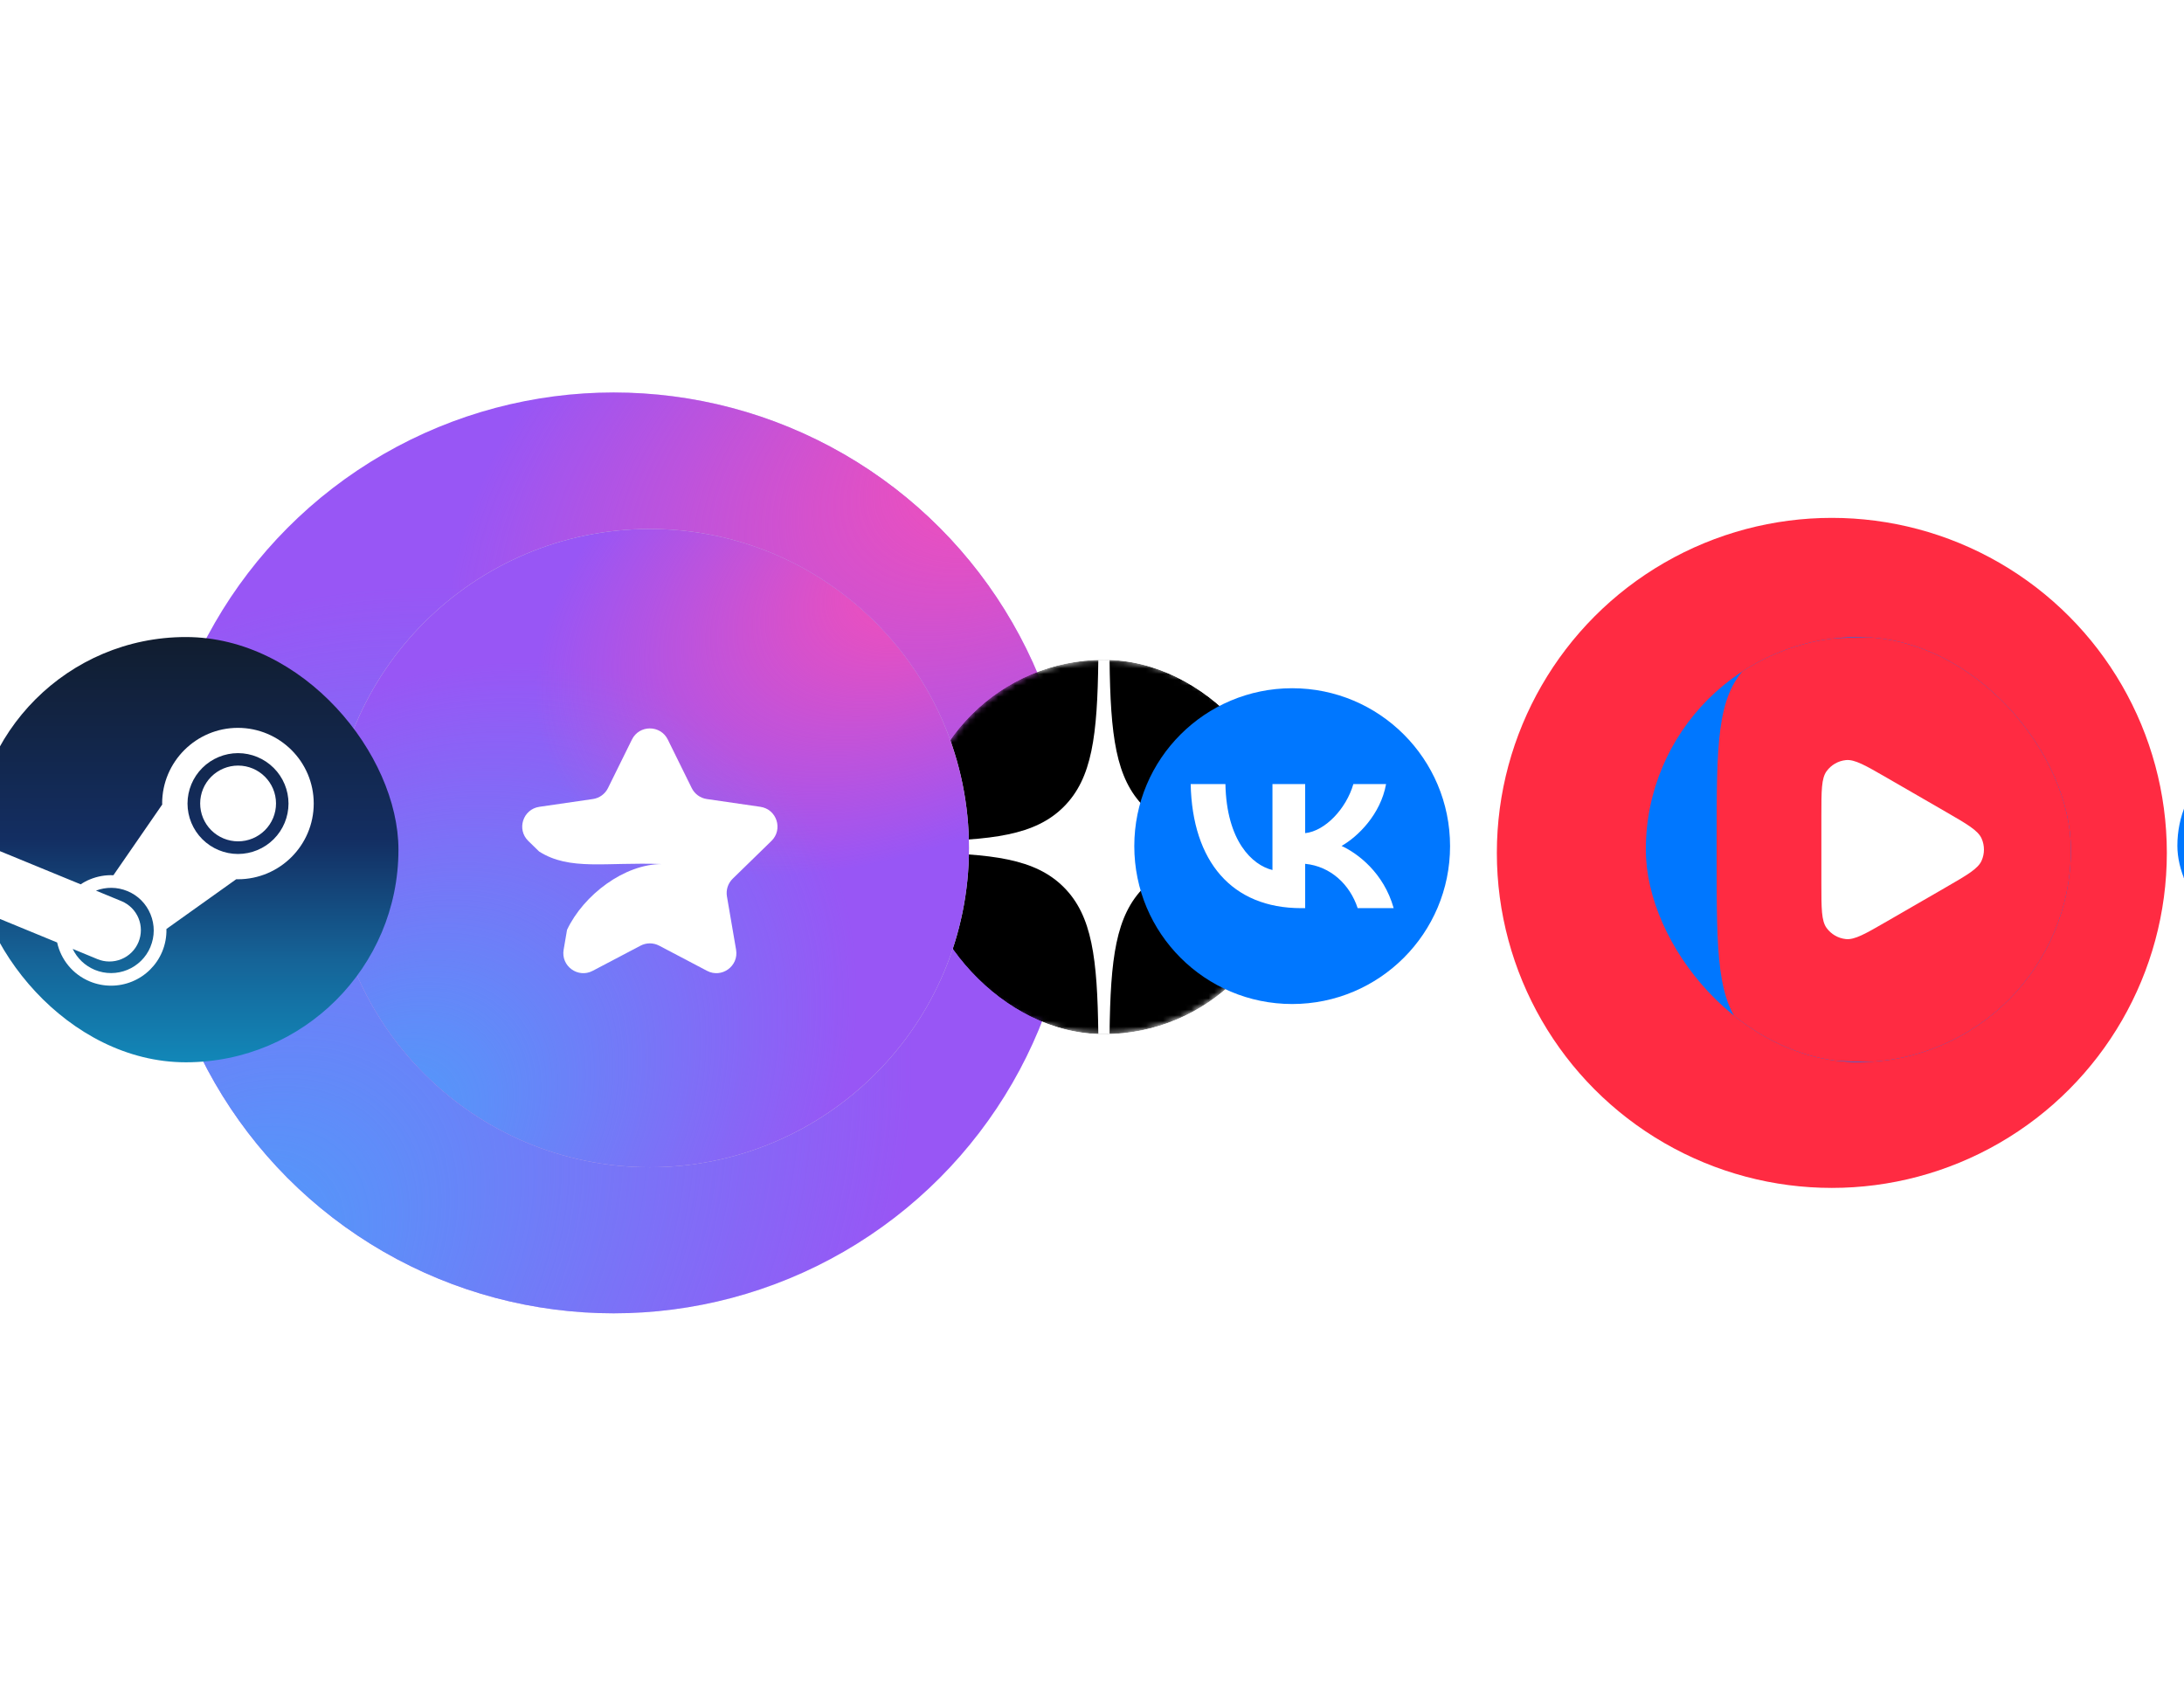
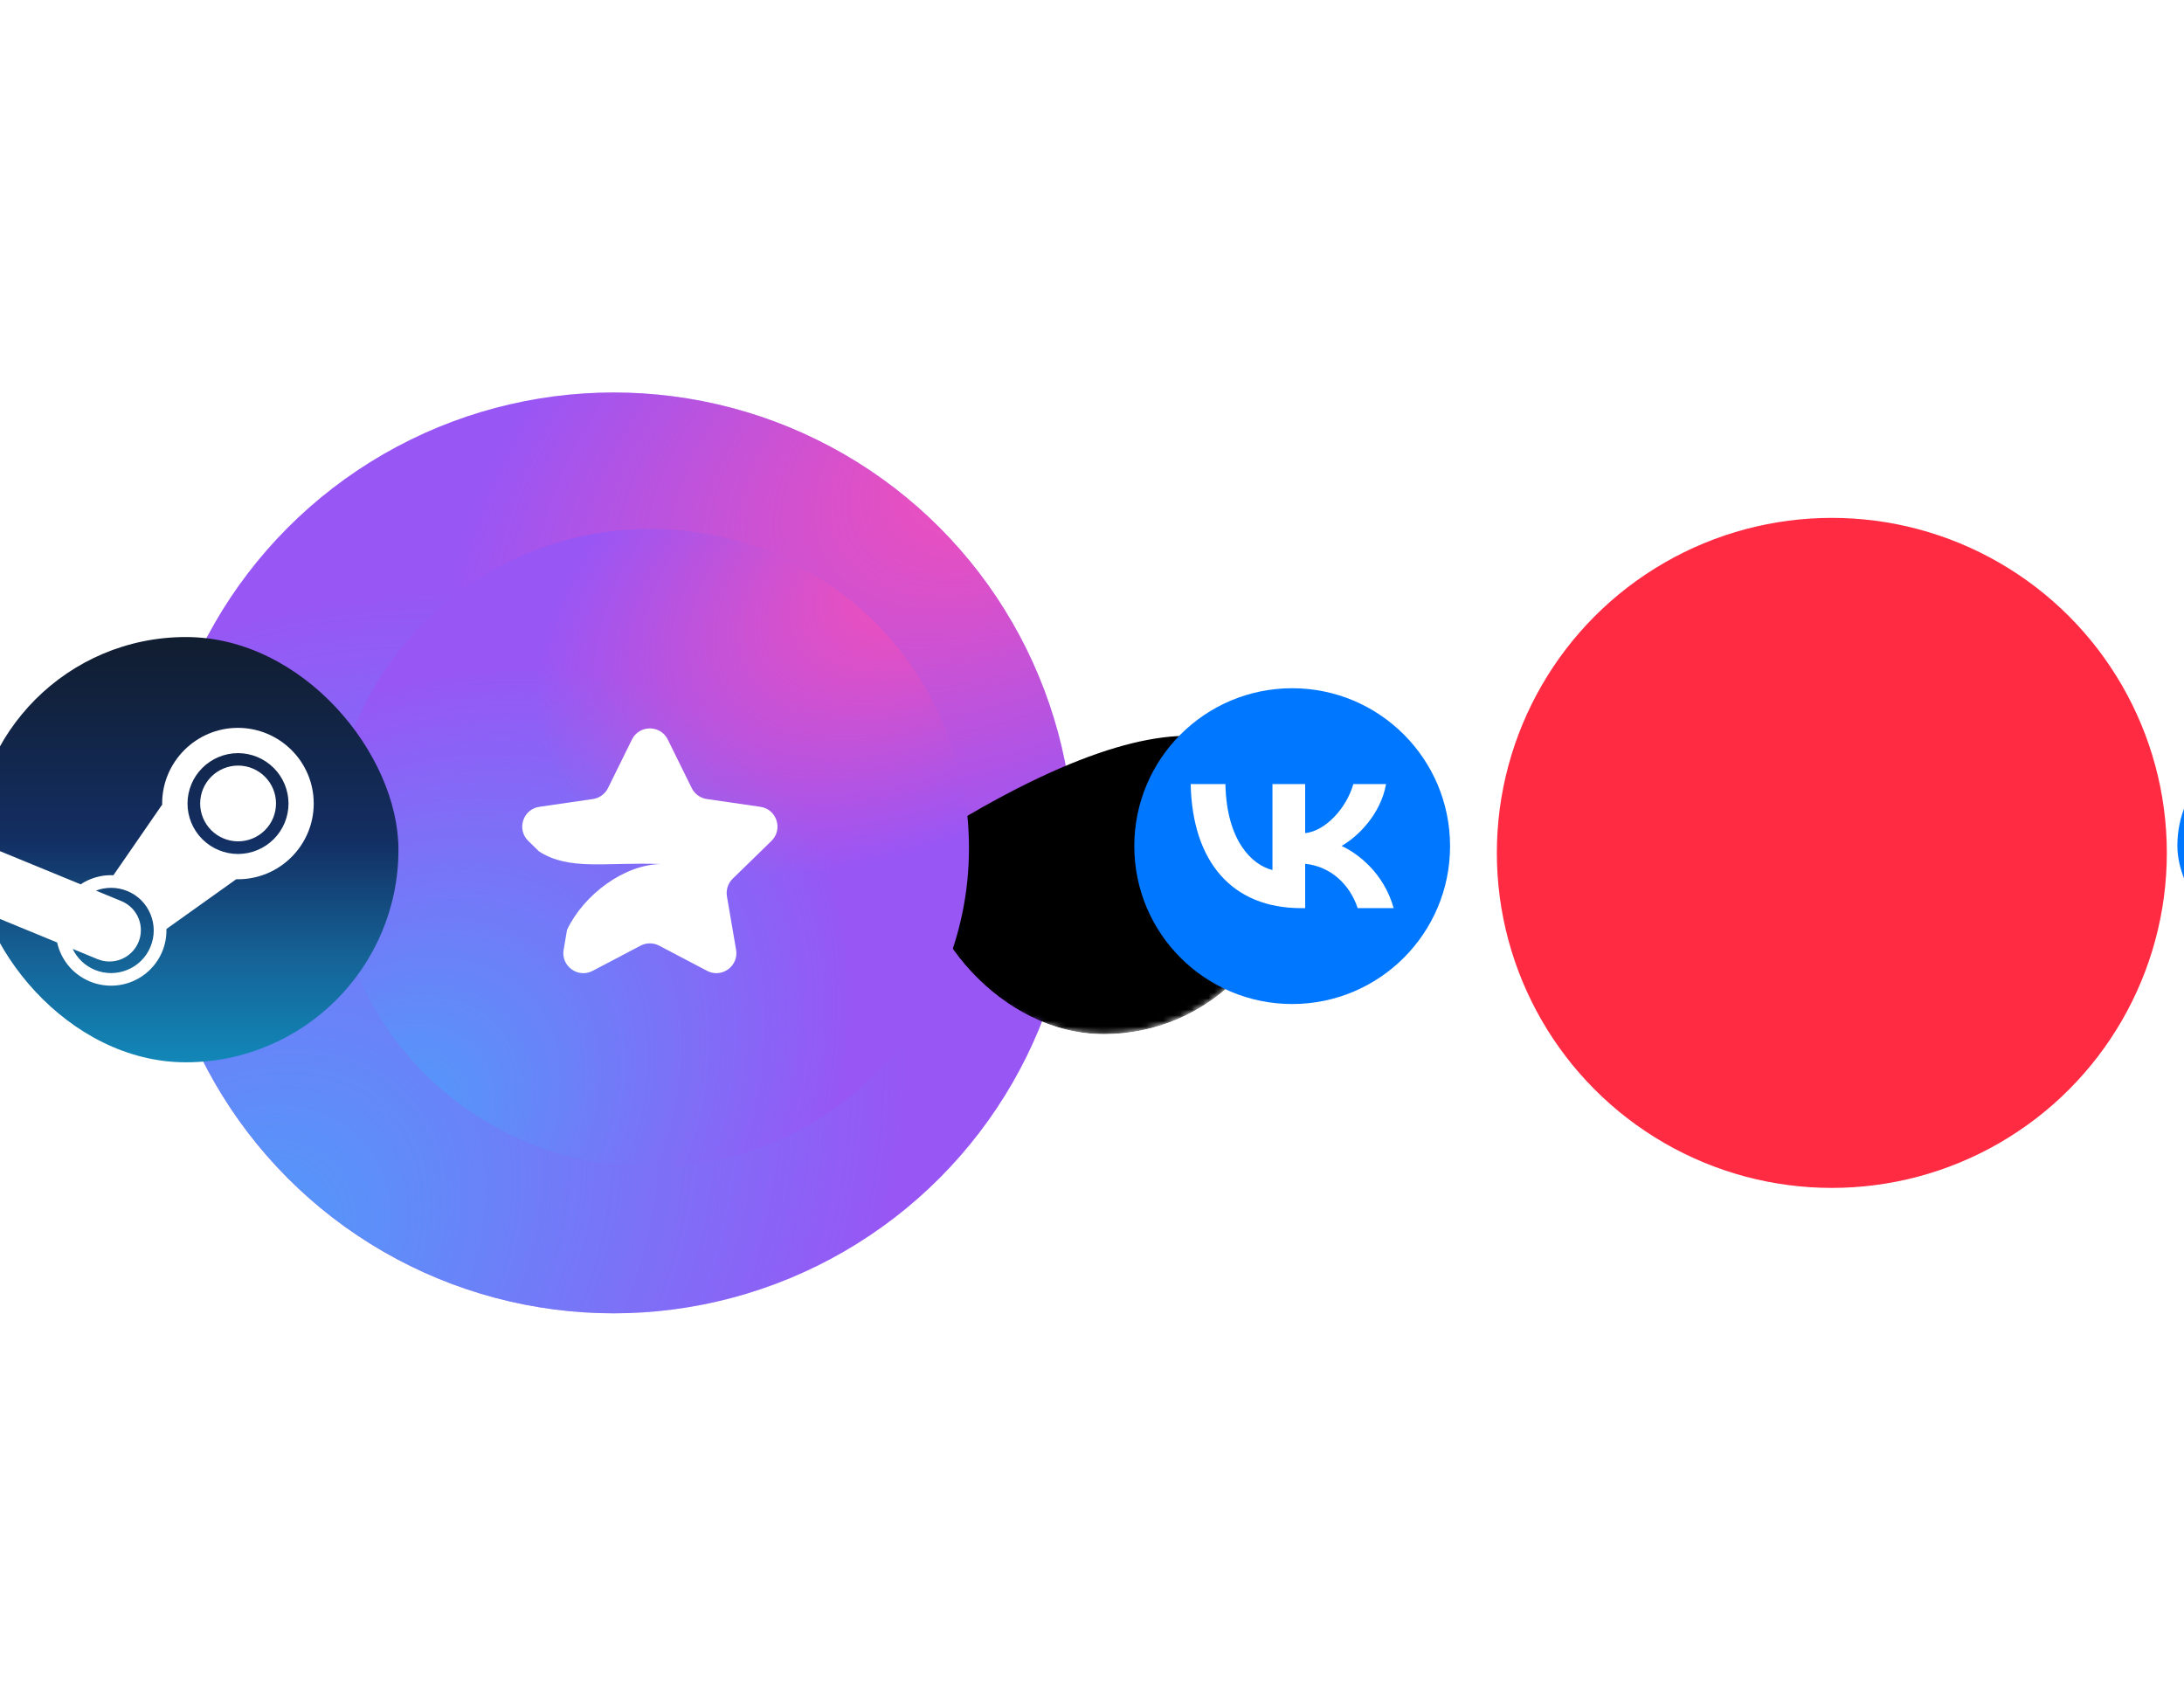
<svg xmlns="http://www.w3.org/2000/svg" width="384" height="299" viewBox="0 0 384 299" fill="none">
  <g clip-path="url(#clip0_12191_25196)">
    <g filter="url(#filter0_f_12191_25196)">
      <circle cx="460.675" cy="149.95" r="49.452" fill="#FA2C44" />
    </g>
    <g filter="url(#filter1_f_12191_25196)">
      <circle cx="322.083" cy="149.95" r="58.901" fill="#FF2B42" />
    </g>
    <g filter="url(#filter2_f_12191_25196)">
      <circle cx="107.896" cy="149.95" r="80.95" fill="#9856F5" />
      <circle cx="107.896" cy="149.95" r="80.95" fill="url(#paint0_radial_12191_25196)" />
      <circle cx="107.896" cy="149.95" r="80.95" fill="url(#paint1_radial_12191_25196)" />
    </g>
  </g>
  <g clip-path="url(#clip1_12191_25196)">
    <g clip-path="url(#clip2_12191_25196)">
      <path d="M289.375 147.874C289.375 130.961 289.375 122.508 294.629 117.254C299.883 112 308.336 112 325.249 112H328.238C345.152 112 353.605 112 358.859 117.254C364.113 122.508 364.113 130.961 364.113 147.874V150.864C364.113 167.777 364.113 176.23 358.859 181.484C353.605 186.738 345.152 186.738 328.238 186.738H325.249C308.336 186.738 299.883 186.738 294.629 181.484C289.375 176.23 289.375 167.777 289.375 150.864V147.874Z" fill="#0077FF" />
-       <path d="M332.97 112C319.165 112.045 311.819 112.508 307.08 117.247C301.826 122.501 301.826 130.954 301.826 147.867V150.856C301.826 167.77 301.826 176.223 307.08 181.477C311.819 186.215 319.165 186.678 332.97 186.723C346.774 186.678 354.121 186.215 358.859 181.477C364.113 176.223 364.113 167.77 364.113 150.856V147.867C364.113 130.954 364.113 122.501 358.859 117.247C354.121 112.516 346.774 112.052 332.97 112Z" fill="#FF2B42" />
      <path d="M342.11 142.725C345.892 144.907 347.775 145.998 348.411 147.418C348.964 148.659 348.964 150.079 348.411 151.32C347.775 152.747 345.884 153.831 342.11 156.013L331.759 161.992C327.977 164.175 326.094 165.266 324.539 165.102C323.186 164.959 321.961 164.249 321.161 163.151C320.242 161.888 320.242 159.705 320.242 155.348V143.39C320.242 139.025 320.242 136.843 321.161 135.587C321.961 134.489 323.186 133.779 324.539 133.637C326.086 133.472 327.977 134.563 331.759 136.746L342.11 142.725Z" fill="white" />
    </g>
    <g clip-path="url(#clip3_12191_25196)">
      <path d="M382.834 147.936C382.834 139.48 382.834 135.254 385.462 132.627C388.089 130 392.315 130 400.772 130H402.266C410.723 130 414.95 130 417.577 132.627C420.204 135.254 420.204 139.48 420.204 147.936V149.43C420.204 157.886 420.204 162.112 417.577 164.739C414.95 167.366 410.723 167.366 402.266 167.366H400.772C392.315 167.366 388.089 167.366 385.462 164.739C382.834 162.112 382.834 157.886 382.834 149.43V147.936Z" fill="#0077FF" />
      <path d="M415.454 156.081C417.607 148.047 418.683 144.034 416.818 140.858C415.144 138.007 411.68 136.838 405.077 135.04C398.462 133.295 394.875 132.578 391.997 134.211C388.795 136.023 387.719 140.044 385.566 148.077L385.17 149.561C384.18 153.256 383.418 156.103 383.062 158.409C383.35 161.32 383.997 163.281 385.462 164.742C388.089 167.369 392.315 167.369 400.772 167.369H402.267C406.519 167.369 409.699 167.369 412.147 167.037C413.122 164.783 413.948 161.708 415.058 157.568L415.454 156.085V156.081Z" fill="#D357FF" />
    </g>
    <g clip-path="url(#clip4_12191_25196)">
      <mask id="mask0_12191_25196" style="mask-type:alpha" maskUnits="userSpaceOnUse" x="161" y="116" width="67" height="66">
        <path d="M161.187 148.91C161.187 130.734 175.921 116 194.097 116C212.273 116 227.008 130.734 227.008 148.91C227.008 167.086 212.273 181.821 194.097 181.821C175.921 181.821 161.187 167.086 161.187 148.91Z" fill="black" />
      </mask>
      <g mask="url(#mask0_12191_25196)">
-         <path d="M161.187 148.91C161.187 130.734 175.921 116 194.097 116C212.273 116 227.008 130.734 227.008 148.91C227.008 167.086 212.273 181.821 194.097 181.821C175.921 181.821 161.187 167.086 161.187 148.91Z" fill="black" />
-         <path fill-rule="evenodd" clip-rule="evenodd" d="M193.111 116C192.945 129.341 192.035 136.84 187.031 141.844C182.027 146.848 174.528 147.758 161.187 147.924V149.897C174.528 150.062 182.027 150.973 187.031 155.977C192.035 160.981 192.945 168.479 193.111 181.821H195.084C195.249 168.479 196.16 160.981 201.164 155.977C206.168 150.973 213.666 150.062 227.008 149.897V147.924C213.666 147.758 206.168 146.848 201.164 141.844C196.16 136.84 195.249 129.341 195.084 116H193.111Z" fill="white" />
+         <path d="M161.187 148.91C212.273 116 227.008 130.734 227.008 148.91C227.008 167.086 212.273 181.821 194.097 181.821C175.921 181.821 161.187 167.086 161.187 148.91Z" fill="black" />
      </g>
    </g>
    <path d="M199.436 148.76C199.436 164.091 211.865 176.52 227.196 176.52C242.527 176.52 254.956 164.091 254.956 148.76C254.956 133.429 242.527 121 227.196 121C211.865 121 199.436 133.429 199.436 148.76Z" fill="#0077FF" />
    <path d="M228.79 159.666C216.595 159.666 209.64 151.478 209.35 137.854H215.458C215.659 147.854 220.162 152.089 223.729 152.963V137.854H229.481V146.478C233.003 146.107 236.703 142.177 237.952 137.854H243.704C242.745 143.182 238.732 147.111 235.879 148.727C238.732 150.037 243.303 153.465 245.041 159.666H238.71C237.35 155.517 233.962 152.308 229.481 151.871V159.666H228.79Z" fill="white" />
-     <circle cx="114.262" cy="149.108" r="56.108" fill="#D9D9D9" />
    <circle cx="114.262" cy="149.108" r="56.108" fill="#9856F5" />
    <circle cx="114.262" cy="149.108" r="56.108" fill="url(#paint2_radial_12191_25196)" />
    <circle cx="114.262" cy="149.108" r="56.108" fill="url(#paint3_radial_12191_25196)" />
    <path d="M111.107 130.026C112.397 127.412 116.125 127.412 117.415 130.026L121.625 138.557C122.137 139.595 123.128 140.314 124.274 140.481L133.689 141.849C136.573 142.268 137.725 145.813 135.638 147.848L128.825 154.49C127.997 155.297 127.618 156.461 127.814 157.602L129.422 166.979C129.915 169.852 126.899 172.043 124.318 170.687L115.898 166.26C114.873 165.721 113.649 165.721 112.624 166.26L104.203 170.687C101.623 172.043 98.607 169.852 99.1 166.979L99.699 163.477C102.618 157.313 109.791 151.912 116.365 151.912C106.452 151.538 100.197 153.137 94.789 149.705L92.884 147.848C90.796 145.813 91.948 142.268 94.833 141.849L104.248 140.481C105.394 140.314 106.384 139.595 106.897 138.557L111.107 130.026Z" fill="white" />
    <rect x="-4.709" y="112" width="74.766" height="74.766" rx="37.383" fill="url(#paint4_linear_12191_25196)" />
    <path d="M28.52 141.273L28.523 141.446L19.939 153.879C18.549 153.816 17.155 154.059 15.83 154.602C15.254 154.836 14.703 155.129 14.188 155.477L-4.663 147.731C-4.663 147.731 -5.099 154.886 -3.282 160.217L10.045 165.7C10.703 168.682 12.764 171.296 15.792 172.553C18.174 173.54 20.852 173.544 23.237 172.564C25.622 171.584 27.52 169.7 28.512 167.326C29.042 166.062 29.298 164.7 29.262 163.33L41.533 154.581L41.835 154.586C49.186 154.586 55.161 148.612 55.161 141.273C55.161 133.934 49.197 127.982 41.835 127.966C34.487 127.966 28.509 133.934 28.509 141.273H28.52ZM26.459 166.467C24.865 170.293 20.467 172.093 16.644 170.505C14.947 169.794 13.572 168.486 12.78 166.83L17.119 168.623C17.789 168.901 18.507 169.045 19.233 169.046C19.959 169.047 20.678 168.905 21.349 168.629C22.02 168.353 22.63 167.948 23.144 167.437C23.658 166.926 24.066 166.319 24.344 165.651C24.908 164.3 24.912 162.782 24.354 161.429C23.796 160.076 22.722 159 21.368 158.436L16.873 156.583C18.603 155.927 20.57 155.905 22.409 156.667C24.273 157.436 25.698 158.883 26.461 160.733C27.224 162.584 27.22 164.624 26.45 166.467M41.847 150.143C39.492 150.137 37.235 149.2 35.571 147.538C33.907 145.875 32.971 143.624 32.969 141.275C32.972 138.927 33.907 136.676 35.571 135.014C37.235 133.353 39.492 132.416 41.847 132.41C44.202 132.415 46.46 133.352 48.124 135.013C49.788 136.675 50.724 138.927 50.727 141.275C50.725 143.624 49.789 145.876 48.125 147.538C46.46 149.201 44.203 150.137 41.847 150.143ZM35.194 141.261C35.193 139.496 35.894 137.804 37.144 136.554C38.394 135.305 40.09 134.602 41.86 134.599C45.538 134.599 48.53 137.583 48.53 141.261C48.531 143.026 47.829 144.719 46.578 145.968C45.327 147.217 43.63 147.919 41.86 147.921C40.09 147.918 38.394 147.215 37.144 145.966C35.894 144.718 35.194 143.025 35.194 141.261Z" fill="white" />
  </g>
  <defs>
    <filter id="filter0_f_12191_25196" x="333.107" y="22.383" width="255.134" height="255.134" filterUnits="userSpaceOnUse" color-interpolation-filters="sRGB">
      <feFlood flood-opacity="0" result="BackgroundImageFix" />
      <feBlend mode="normal" in="SourceGraphic" in2="BackgroundImageFix" result="shape" />
      <feGaussianBlur stdDeviation="39.058" result="effect1_foregroundBlur_12191_25196" />
    </filter>
    <filter id="filter1_f_12191_25196" x="185.066" y="12.934" width="274.033" height="274.033" filterUnits="userSpaceOnUse" color-interpolation-filters="sRGB">
      <feFlood flood-opacity="0" result="BackgroundImageFix" />
      <feBlend mode="normal" in="SourceGraphic" in2="BackgroundImageFix" result="shape" />
      <feGaussianBlur stdDeviation="39.058" result="effect1_foregroundBlur_12191_25196" />
    </filter>
    <filter id="filter2_f_12191_25196" x="-80.41" y="-38.356" width="376.612" height="376.613" filterUnits="userSpaceOnUse" color-interpolation-filters="sRGB">
      <feFlood flood-opacity="0" result="BackgroundImageFix" />
      <feBlend mode="normal" in="SourceGraphic" in2="BackgroundImageFix" result="shape" />
      <feGaussianBlur stdDeviation="53.678" result="effect1_foregroundBlur_12191_25196" />
    </filter>
    <radialGradient id="paint0_radial_12191_25196" cx="0" cy="0" r="1" gradientUnits="userSpaceOnUse" gradientTransform="translate(40.888 222.182) rotate(-45.124) scale(135.763 100.569)">
      <stop stop-color="#4E9DFA" />
      <stop offset="1" stop-color="#4E9DFA" stop-opacity="0" />
    </radialGradient>
    <radialGradient id="paint1_radial_12191_25196" cx="0" cy="0" r="1" gradientUnits="userSpaceOnUse" gradientTransform="translate(180.302 78.652) rotate(151.446) scale(110.08 65.857)">
      <stop stop-color="#F94EB5" />
      <stop offset="1" stop-color="#F94EB5" stop-opacity="0" />
    </radialGradient>
    <radialGradient id="paint2_radial_12191_25196" cx="0" cy="0" r="1" gradientUnits="userSpaceOnUse" gradientTransform="translate(67.817 199.173) rotate(-45.124) scale(94.099 69.706)">
      <stop stop-color="#4E9DFA" />
      <stop offset="1" stop-color="#4E9DFA" stop-opacity="0" />
    </radialGradient>
    <radialGradient id="paint3_radial_12191_25196" cx="0" cy="0" r="1" gradientUnits="userSpaceOnUse" gradientTransform="translate(164.447 99.69) rotate(151.446) scale(76.298 45.646)">
      <stop stop-color="#F94EB5" />
      <stop offset="1" stop-color="#F94EB5" stop-opacity="0" />
    </radialGradient>
    <linearGradient id="paint4_linear_12191_25196" x1="32.674" y1="112" x2="32.674" y2="186.766" gradientUnits="userSpaceOnUse">
      <stop stop-color="#111D2F" />
      <stop offset="0.475" stop-color="#132E62" />
      <stop offset="0.755" stop-color="#156397" />
      <stop offset="1" stop-color="#1287B8" />
    </linearGradient>
    <clipPath id="clip0_12191_25196">
      <rect width="384" height="299" fill="white" />
    </clipPath>
    <clipPath id="clip1_12191_25196">
      <rect width="384" height="299" fill="white" />
    </clipPath>
    <clipPath id="clip2_12191_25196">
-       <rect x="289.375" y="112" width="74.738" height="74.738" rx="37.369" fill="white" />
-     </clipPath>
+       </clipPath>
    <clipPath id="clip3_12191_25196">
      <rect x="382.834" y="130" width="37.369" height="37.369" rx="18.685" fill="white" />
    </clipPath>
    <clipPath id="clip4_12191_25196">
      <rect x="161.187" y="116" width="65.821" height="65.821" rx="32.91" fill="white" />
    </clipPath>
  </defs>
</svg>